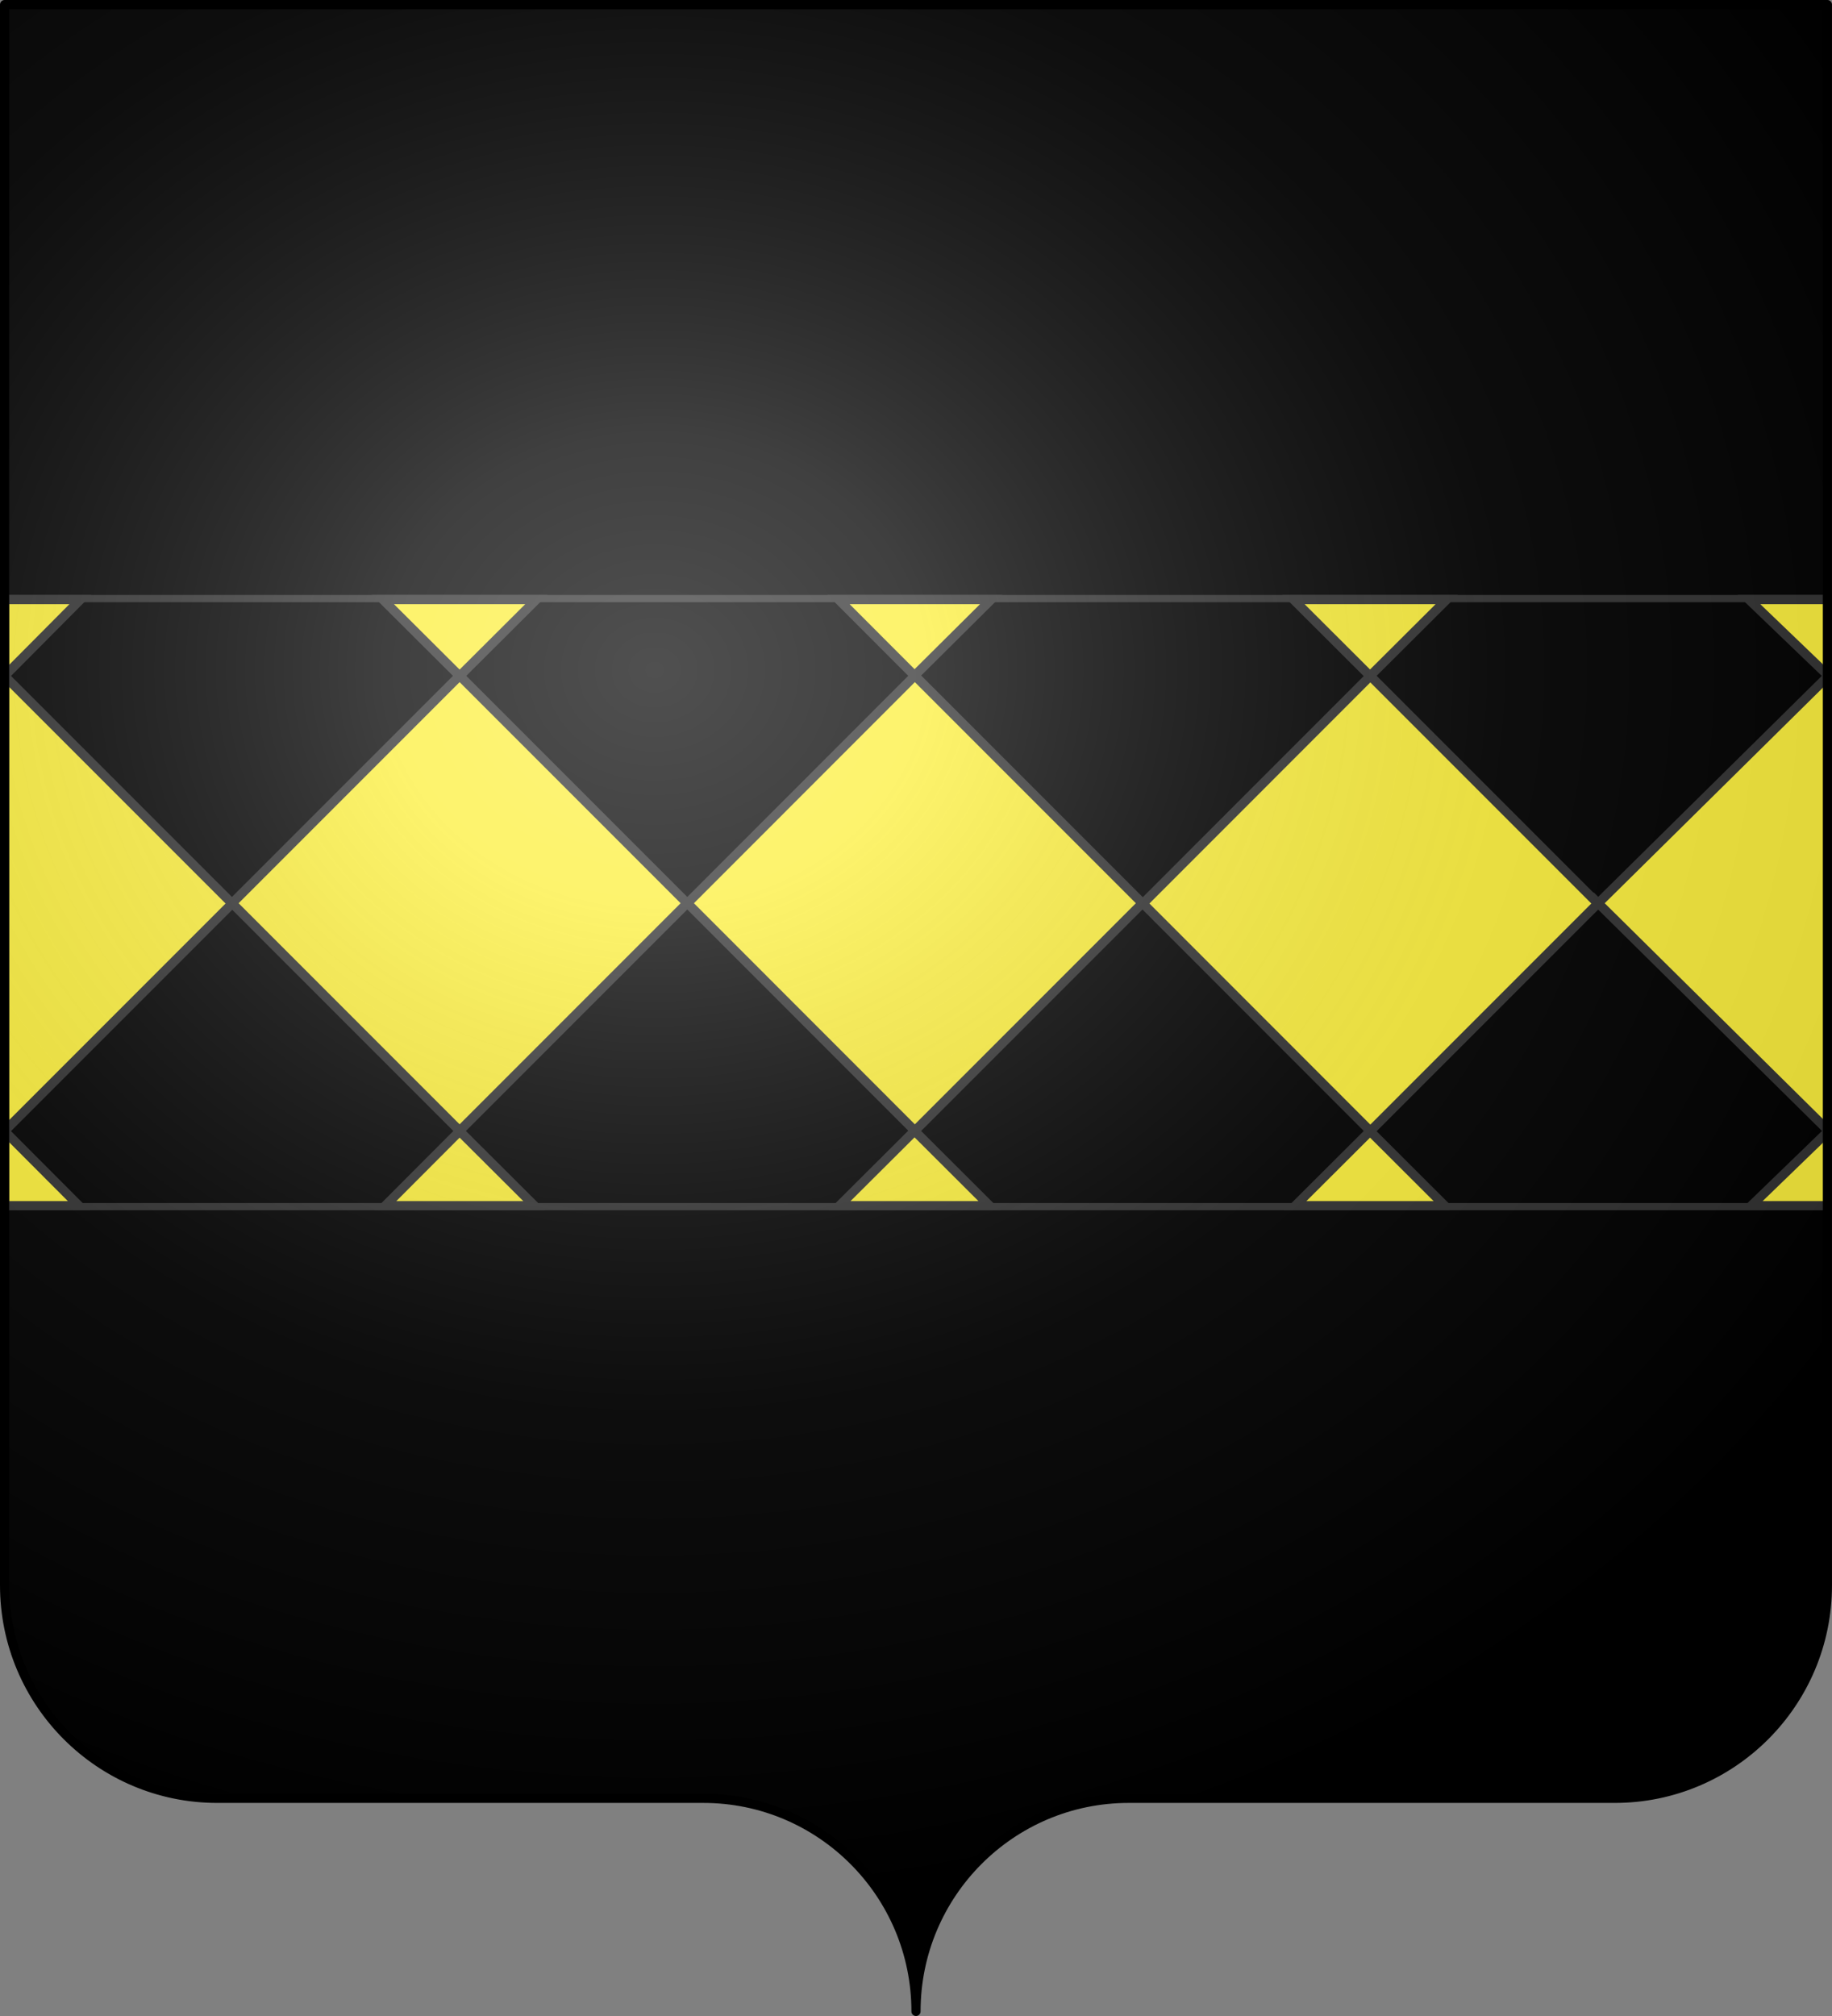
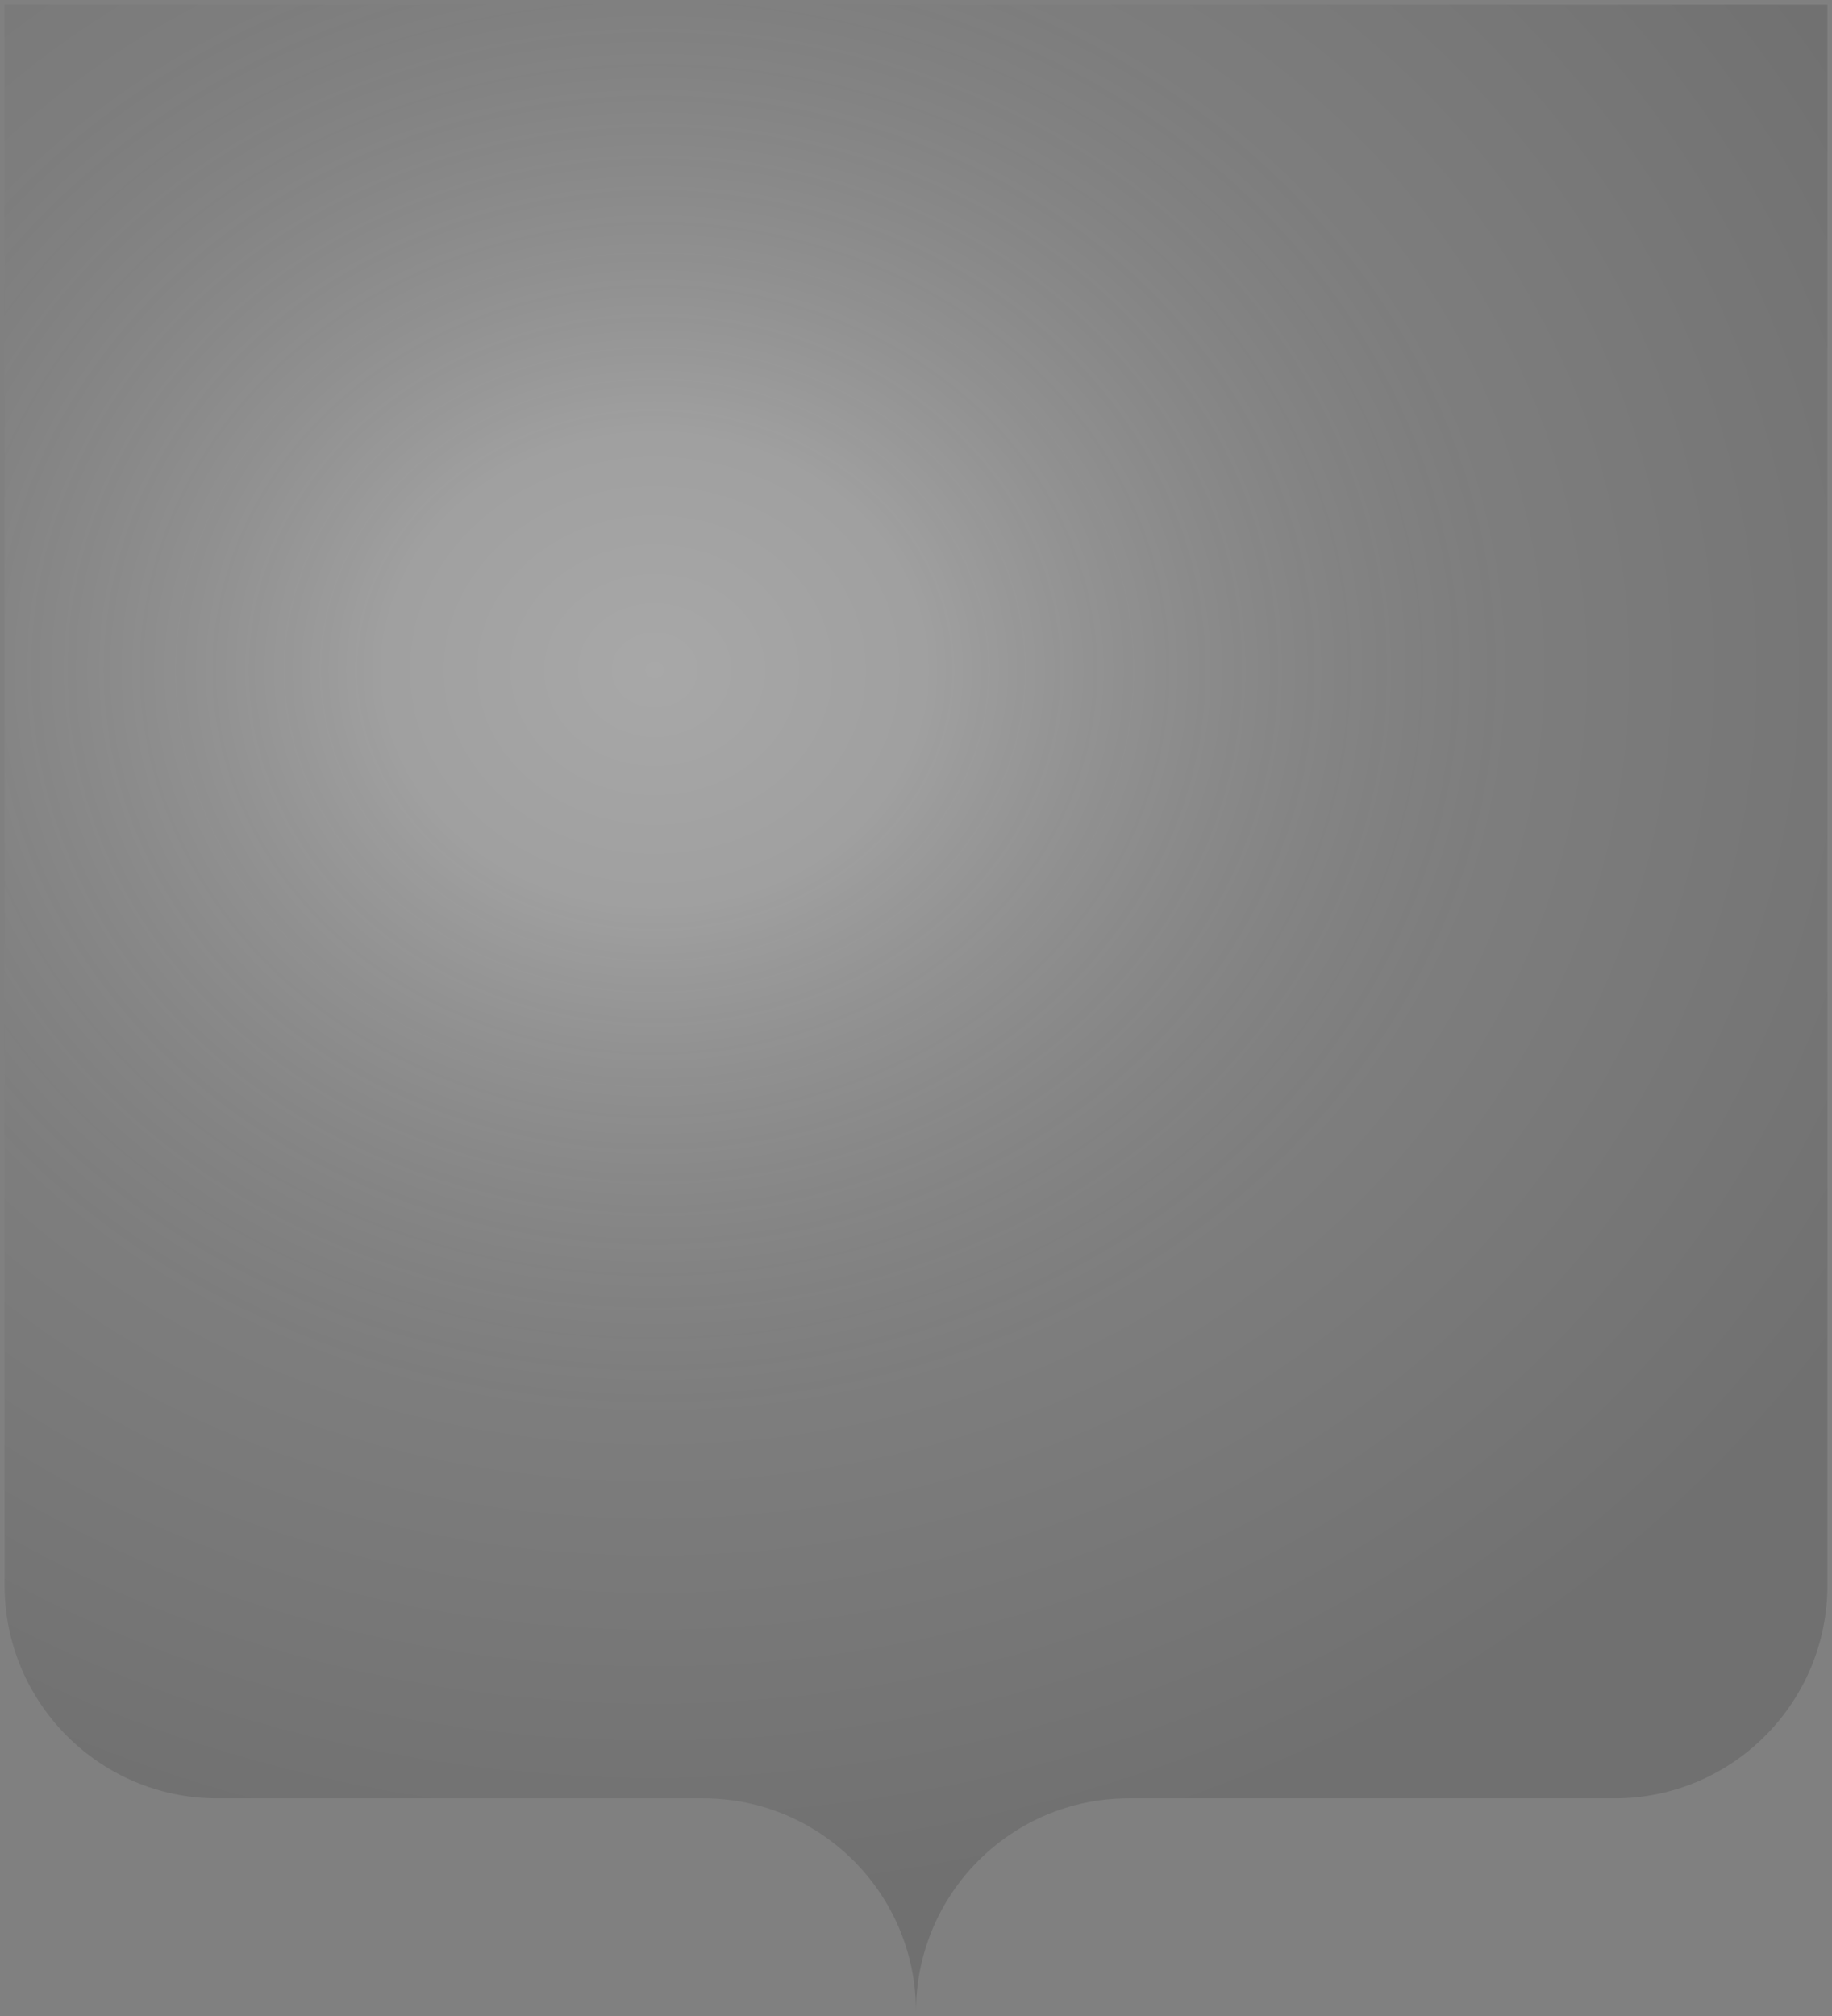
<svg xmlns="http://www.w3.org/2000/svg" xmlns:xlink="http://www.w3.org/1999/xlink" height="660" width="600.003" version="1.0">
  <rect width="100%" height="100%" fill="#808080" stroke="none" />
  <defs>
    <radialGradient r="300" fy="200.448" fx="285.186" cy="200.448" cx="285.186" gradientTransform="matrix(1.551 0 0 1.35 -152.894 151.099)" gradientUnits="userSpaceOnUse" id="b" xlink:href="#a" />
    <linearGradient id="a">
      <stop style="stop-color:white;stop-opacity:.314" offset="0" />
      <stop offset=".19" style="stop-color:white;stop-opacity:.251" />
      <stop style="stop-color:#6b6b6b;stop-opacity:.125" offset=".6" />
      <stop style="stop-color:black;stop-opacity:.125" offset="1" />
    </linearGradient>
  </defs>
  <g style="display:inline">
    <g style="fill:#fff">
      <g style="fill:#fff;stroke:none;display:inline">
-         <path d="M375 860.862c0-38.504 31.203-69.753 69.65-69.753h159.2c38.447 0 69.65-31.25 69.65-69.754V203.862h-597v517.493c0 38.504 31.203 69.754 69.65 69.754h159.2c38.447 0 69.65 31.25 69.65 69.753z" style="fill:#000;fill-opacity:1;fill-rule:nonzero;stroke:none;stroke-width:3;stroke-linecap:round;stroke-linejoin:round;stroke-miterlimit:4;stroke-dasharray:none;stroke-dashoffset:0;stroke-opacity:1;display:inline" transform="translate(-75 -202.362)" />
-       </g>
+         </g>
    </g>
  </g>
  <g style="display:inline">
    <g style="fill:#f7c5b4;stroke:#000;stroke-width:3;stroke-miterlimit:4;stroke-dasharray:none;display:inline">
-       <path style="fill:#000;fill-opacity:1;fill-rule:nonzero;stroke:#313131;stroke-width:2.36;stroke-linecap:round;stroke-linejoin:miter;stroke-miterlimit:4;stroke-dasharray:none;stroke-dashoffset:0;stroke-opacity:1;display:inline" d="M780.318 585.515v-597.64H581.253v597.64h199.065z" transform="rotate(-90 494.872 481.414)" />
-     </g>
-     <path style="fill:#fcef3c;fill-opacity:1;fill-rule:evenodd;stroke:#313131;stroke-width:3;stroke-linecap:butt;stroke-linejoin:miter;stroke-miterlimit:4;stroke-dasharray:none;stroke-opacity:1;display:inline" d="M375.167-92.184v24.329l24.389-24.329h-24.39zm173.42 0 25.004 24.849v-24.849h-25.004zm-149 0 74.5 74.5 74.5-74.5h-149zm-24.42 173.505 24.389-24.474-24.39-24.341V81.32zm99.014-98.974-74.5 74.5 74.5 74.5 74.437-74.437 24.973 25.06V31.707l-24.973 25.078-74.437-74.438zm-99.014 248.046 24.483-24.546-24.483-24.6v49.146zM573.59 180.96l-24.91 24.887 24.91 25.086V180.96zm-99.41-49.488-74.5 74.47 74.5 74.5 74.5-74.5-74.5-74.47zM375.167 379.46l24.389-24.436-24.39-24.467v48.903zm198.424-49.503-25.004 25.067 25.004 25.107v-50.174zm-99.504-49.308-74.5 74.468 74.5 74.5 74.5-74.5-74.5-74.468zm-98.92 224.473h24.389l-24.39-25.215v25.215zm99.014-75.373-74.5 75.373H573.59v-26.013l-24.973 26.013-74.437-75.373z" transform="rotate(-90 431.781 338.098)" />
+       </g>
  </g>
  <g style="display:inline">
    <path d="M76.5 203.862v517.491c0 38.505 31.203 69.755 69.65 69.755h159.2c38.447 0 69.65 31.25 69.65 69.754 0-38.504 31.203-69.754 69.65-69.754h159.2c38.447 0 69.65-31.25 69.65-69.755v-517.49h-597z" style="fill:url(#b);fill-opacity:1;fill-rule:evenodd;stroke:none;stroke-width:3;stroke-linecap:butt;stroke-linejoin:miter;stroke-miterlimit:4;stroke-dasharray:none;stroke-opacity:1;display:inline" transform="translate(-75 -202.362)" />
  </g>
  <g style="display:inline">
-     <path style="fill:none;fill-opacity:1;fill-rule:nonzero;stroke:#000;stroke-width:3;stroke-linecap:round;stroke-linejoin:round;stroke-miterlimit:4;stroke-dasharray:none;stroke-dashoffset:0;stroke-opacity:1;display:inline" d="M302.06 658.5c0-38.504 31.203-69.753 69.65-69.753h159.2c38.446 0 69.65-31.25 69.65-69.754V1.5h-597v517.493c0 38.504 31.203 69.754 69.65 69.754h159.2c38.446 0 69.65 31.25 69.65 69.753z" transform="translate(-2.06)" />
-   </g>
+     </g>
</svg>